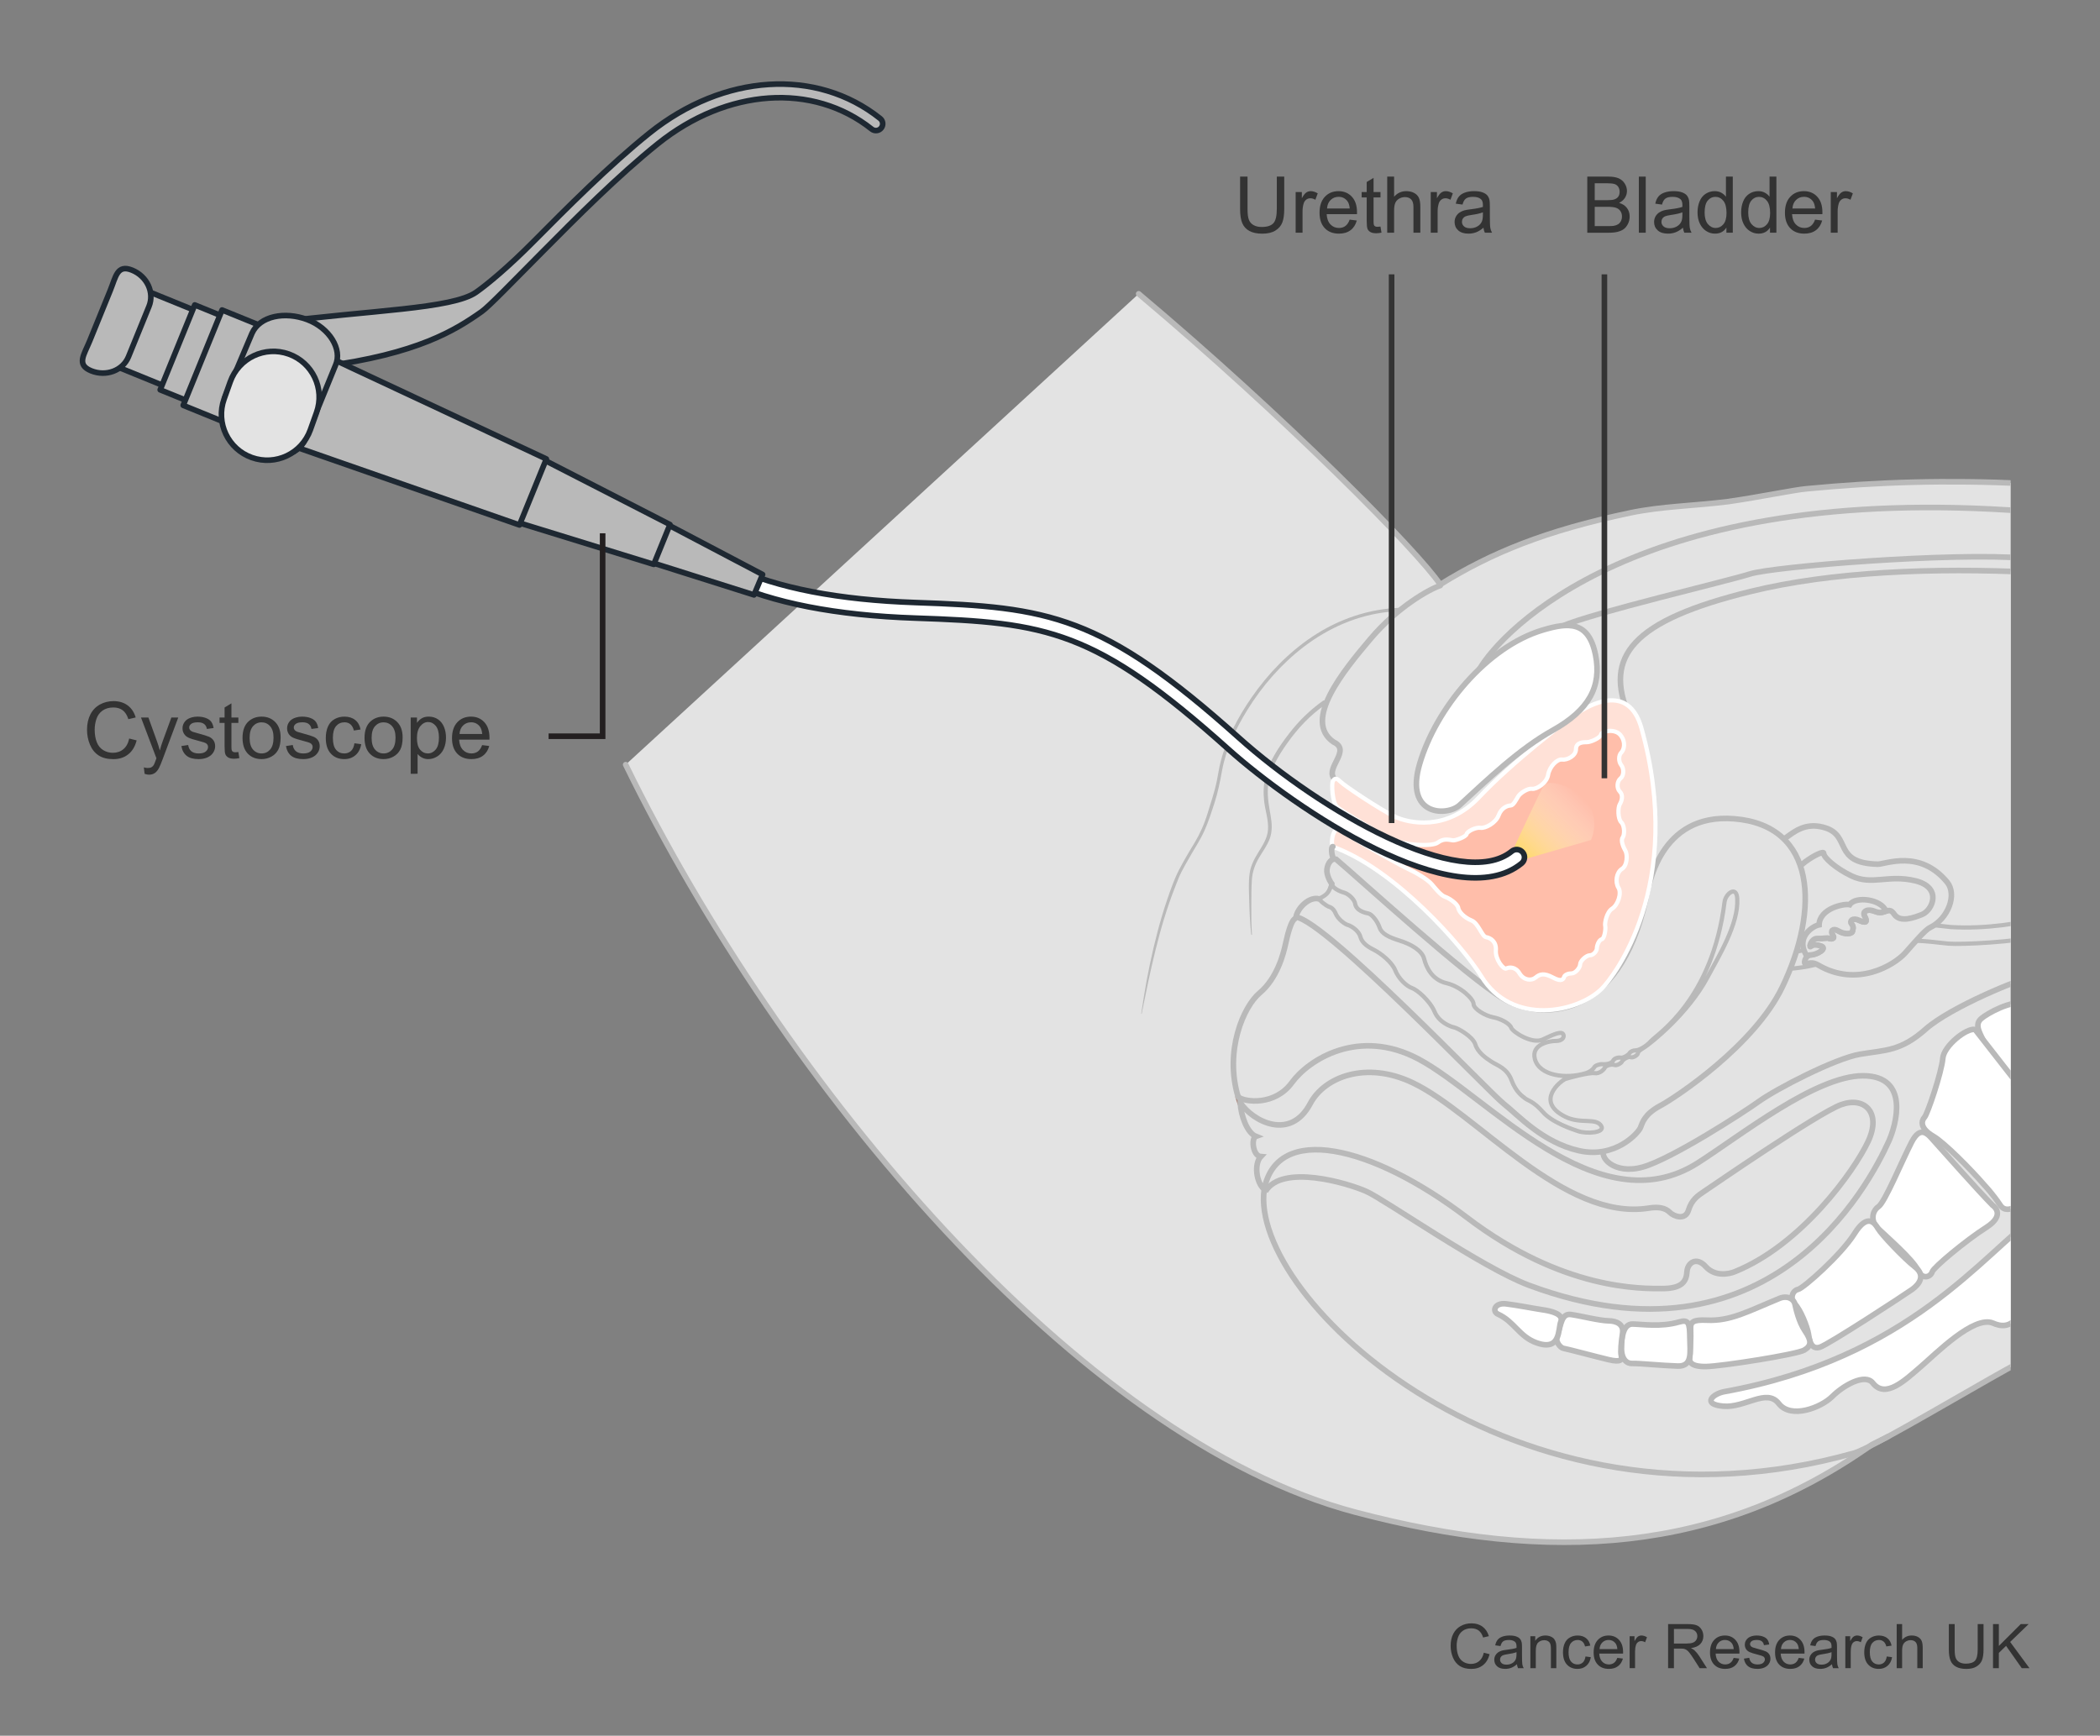
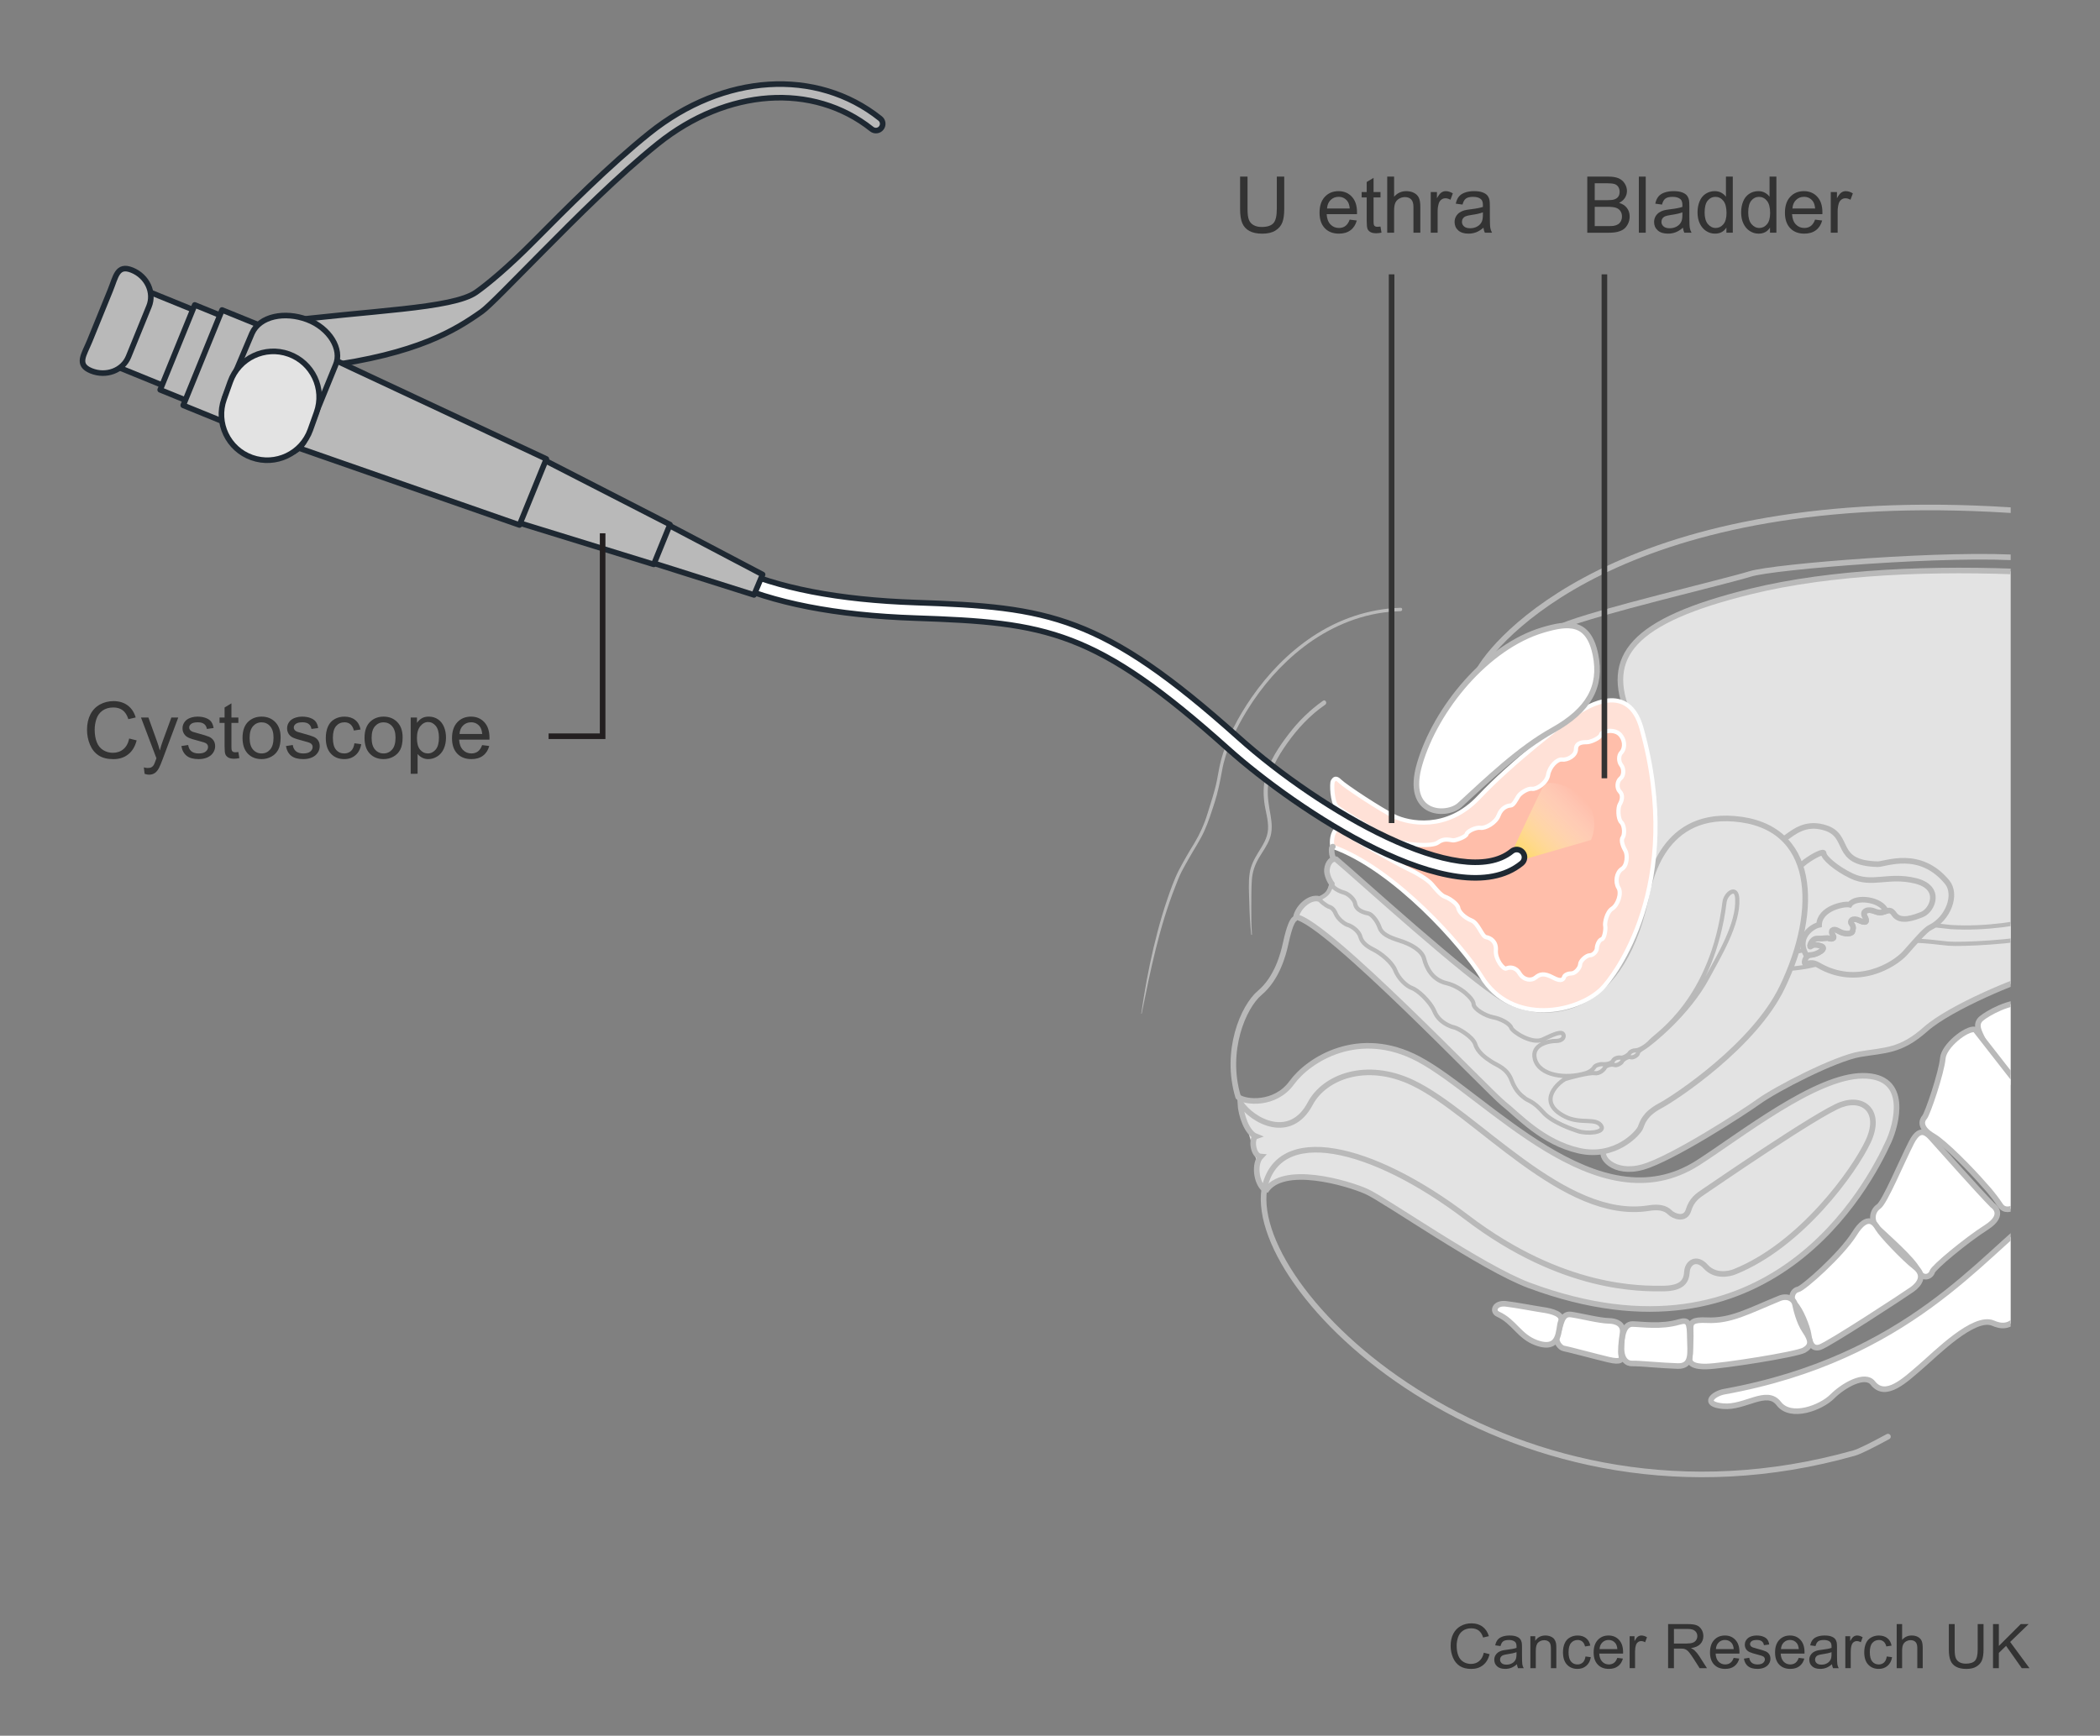
<svg xmlns="http://www.w3.org/2000/svg" xmlns:xlink="http://www.w3.org/1999/xlink" version="1.1" x="0px" y="0px" width="375px" height="310px" viewBox="0 0 375 310" enable-background="new 0 0 375 310" xml:space="preserve">
  <rect x="0" y="0" width="375" height="310" fill="#808080" stroke="none" />
  <g id="Layer_1">
    <g>
      <g>
        <defs>
          <rect id="SVGID_1_" x="-19.391" y="-264.502" width="378.443" height="548.697" />
        </defs>
        <clipPath id="SVGID_00000029036819082836631910000003847465203431817868_">
          <use xlink:href="#SVGID_1_" overflow="visible" />
        </clipPath>
-         <path clip-path="url(#SVGID_00000029036819082836631910000003847465203431817868_)" fill="#E3E3E3" stroke="#B9B9B9" stroke-linecap="round" stroke-linejoin="round" d="     M111.729,136.567c27.765,56.874,80.857,120.465,130.349,133.521c34.742,9.165,64.601,7.453,92.209-12.089l2.85-1.421     c8.522-4.627,22.628-13.07,24.681-13.817V86.364c-14.347-0.66-26.256-0.305-39.206,0.929c-2.476,0.236-8.086,1.438-14.03,2.296     c-6.244,0.777-11.847,0.832-17.49,2.015c-15.124,3.169-24.868,7.168-33.904,12.794c-3.947-5.922-27.722-29.935-53.851-51.923" />
        <g clip-path="url(#SVGID_00000029036819082836631910000003847465203431817868_)">
          <g>
            <path fill="#B9B9B9" d="M223.564,166.915c-0.111-1.66-0.13-3.323-0.115-4.986c0.014-1.581-0.012-3.177,0.097-4.756       c0.102-1.474,0.536-2.72,1.281-3.989c0.654-1.114,1.446-2.152,1.903-3.372c0.505-1.35,0.407-2.768,0.164-4.162       c-0.287-1.647-0.598-3.245-0.484-4.929c0.203-2.978,1.755-5.582,3.438-7.963c1.888-2.67,4.095-5.036,6.795-6.898       c0.424-0.293,0.035-1.004-0.385-0.707c-2.338,1.651-4.358,3.629-6.098,5.9c-1.783,2.327-3.543,4.903-4.218,7.798       c-0.327,1.402-0.361,2.86-0.197,4.287c0.194,1.68,0.8,3.332,0.683,5.04c-0.104,1.52-0.942,2.776-1.717,4.035       c-0.725,1.176-1.359,2.361-1.559,3.744c-0.245,1.687-0.113,3.45-0.07,5.148c0.049,1.939,0.138,3.878,0.349,5.806       C223.441,166.996,223.57,167.002,223.564,166.915L223.564,166.915z" />
          </g>
        </g>
        <path clip-path="url(#SVGID_00000029036819082836631910000003847465203431817868_)" fill="none" stroke="#B9B9B9" stroke-linecap="round" stroke-linejoin="round" d="     M225.76,212.409c-2.855,19.312,44.663,64.248,105.367,47.099c0.947-0.268,3.168-1.387,6.01-2.929" />
-         <path clip-path="url(#SVGID_00000029036819082836631910000003847465203431817868_)" fill="none" stroke="#B9B9B9" stroke-linecap="round" stroke-linejoin="round" d="     M257.186,104.584c-1.975,0.658-7.618,3.801-12.444,9.504c-4.823,5.703-12.186,14.642-6.588,18.448     c3.139,1.447-1.337,4.481-0.006,6.389" />
-         <path clip-path="url(#SVGID_00000029036819082836631910000003847465203431817868_)" fill="none" stroke="#AA857B" stroke-linecap="round" stroke-linejoin="round" d="     M221.097,195.911c0.143,0.481,0.31,0.965,0.496,1.446" />
        <path clip-path="url(#SVGID_00000029036819082836631910000003847465203431817868_)" fill="none" stroke="#B9B9B9" stroke-linecap="round" stroke-linejoin="round" d="     M231.17,164.144c-0.622,0.373-1.243,2.736-1.617,4.479c-0.373,1.741-1.492,6.095-4.604,8.708     c-2.936,2.468-6.318,10.374-3.852,18.581" />
        <g clip-path="url(#SVGID_00000029036819082836631910000003847465203431817868_)">
          <g>
            <path fill="#B9B9B9" d="M203.873,181.035c1.549-7.665,3.108-15.357,5.986-22.656c0.358-0.908,0.689-1.817,1.134-2.688       c0.401-0.785,0.848-1.544,1.276-2.313c0.918-1.654,1.99-3.211,2.776-4.94c0.745-1.638,1.286-3.373,1.842-5.081       c0.61-1.874,0.988-3.805,1.34-5.741c0.697-3.832,2.453-7.474,4.482-10.766c2.652-4.303,6.036-8.197,10.048-11.282       c4.399-3.383,9.627-5.707,15.174-6.277c0.719-0.074,1.441-0.117,2.164-0.137c0.386-0.011,0.398-0.612,0.01-0.601       c-5.627,0.159-11.038,2.012-15.713,5.122c-4.296,2.858-7.946,6.637-10.878,10.87c-2.394,3.456-4.454,7.321-5.518,11.409       c-0.303,1.163-0.469,2.354-0.71,3.531c-0.404,1.98-1.062,3.839-1.643,5.765c-0.558,1.849-1.343,3.626-2.333,5.285       c-0.494,0.827-1.008,1.623-1.473,2.467c-0.442,0.802-0.908,1.591-1.324,2.408c-0.842,1.654-1.465,3.452-2.068,5.204       c-0.654,1.904-1.225,3.836-1.738,5.783c-1.008,3.83-1.822,7.729-2.449,11.64c-0.159,0.992-0.312,1.985-0.463,2.978       C203.79,181.062,203.862,181.085,203.873,181.035L203.873,181.035z" />
          </g>
        </g>
        <path clip-path="url(#SVGID_00000029036819082836631910000003847465203431817868_)" fill="#E3E3E3" stroke="#B9B9B9" d="     M363.218,102.222c-18.072-0.868-36.207-0.116-50.576,3.407c-21.317,5.229-26.267,11.652-21.752,22.192     c0.925,2.159,2.777,17.889,2.469,22.517c-0.31,4.626,0.924,6.476,3.392,4.316c2.468-2.158,8.637-9.098,14.189-6.168     c5.597,2.954,7.864,6.323,8.02,11.411c0.24,7.88-0.392,11.984-4.627,20.049c-3.239,6.168-12.338,12.645-15.113,14.188     c-2.776,1.542-4.009,2.16-5.242,3.393c-1.235,1.234-1.235,1.851-2.161,3.085c-0.925,1.232-0.615,0.926-2.774,2.468l-2.469,2.158     c-1.242,1.244,1.573,4.685,6.799,3.191c5.225-1.492,18.088-9.817,20.654-11.674c3.122-2.259,13.679-7.731,18.156-8.479     c4.479-0.746,7.215-0.498,11.692-4.478c4.479-3.98,17.199-9.156,19.191-9.405" />
        <path clip-path="url(#SVGID_00000029036819082836631910000003847465203431817868_)" fill="#E3E3E3" stroke="#B9B9B9" stroke-width="0.75" d="     M296.102,167.997c3.984,4.065,22.931,7.538,31.524,3.021c8.594-4.518,17.426-2.71,20.291-2.486     c2.396,0.191,11.885-0.251,17.031-1.468l-0.13-3.261c-3.65,1.07-10.111,2.152-16.426,1.771c-0.24-0.015-0.655-0.067-1.092-0.119     c-3.976-0.465-13.289-1.553-22.457,3.267c-6.155,3.234-22.074,1.139-27.057-3.04" />
        <g clip-path="url(#SVGID_00000029036819082836631910000003847465203431817868_)">
          <path fill="#E3E3E3" stroke="#B9B9B9" d="M316.335,150.492c2.251,0.848,4.22-4.305,9.574-2.652      c4.722,1.458,1.318,6.305,9.383,6.504c1.354,0.033,7.557-2.734,12.422,3.223c1.778,2.177,0.236,6.495-3.085,8.112      c-0.946,0.461-2.883,2.82-4.415,4.518c-1.979,2.193-8.602,6.222-15.523,2.171c-0.781-0.458-1.375-0.462-2.089-0.23      c-0.714,0.232-0.273-1.568,0.748-1.586c1.021-0.016,3.12-1.173,1.77-1.602c-1.352-0.43-1.528-0.003-1.831,0.121      c-0.301,0.125,0.169-1.502,1.239-1.455c1.067,0.046,1.781-0.186,2.041-0.032c0.262,0.151,1.219,0.182,0.71-0.573      c-0.51-0.757,0.045-1.322,0.964-0.763c1.166,0.713,2.41,0.532,2.522,0.153c0.114-0.379,0.299-0.861-0.132-1.379      c-0.433-0.518,0.155-1.222,1.371-0.644c1.213,0.579,1.512,0.284,0.981-0.7c-0.531-0.986,0.572-1.419,1.779-0.923      c1.947,0.802,2.423-1.051,3.488,0.524c1.066,1.575,3.577,0.593,4.944,0.062c1.893-0.734,3.727-4.865-1.218-6.041      c-4.835-1.151-7.689,0.883-11.333-0.853c-2.759-1.314-5.024-3.302-4.994-4.061c0.029-0.759-5.627,2.442-5.308,4.274" />
          <path fill="#E3E3E3" stroke="#B9B9B9" d="M336.753,162.714c-0.52,0.156-0.929,0.478-1.988,0.041      c-1.207-0.496-2.31-0.063-1.779,0.923c0.53,0.984,0.231,1.279-0.981,0.7c-1.216-0.578-1.804,0.126-1.371,0.644      c0.431,0.518,0.246,1,0.132,1.379c-0.112,0.379-1.356,0.56-2.522-0.153c-0.919-0.56-1.474,0.006-0.964,0.763      c0.509,0.755-0.448,0.725-0.71,0.573c-0.26-0.153-0.974,0.078-2.041,0.032c-1.07-0.047-1.54,1.58-1.239,1.455      c0.303-0.124,0.479-0.551,1.831-0.121c1.351,0.429-0.749,1.586-1.77,1.602c-0.256,0.005-0.5,0.052-0.675,0.22      c-2.209-3.389,1.115-5.418,2.161-5.6c0.104-2.956,4.481-3.828,5.465-3.595C331.393,159.957,336.043,160.654,336.753,162.714      L336.753,162.714z" />
        </g>
        <path clip-path="url(#SVGID_00000029036819082836631910000003847465203431817868_)" fill="#E3E3E3" stroke="#B9B9B9" d="     M221.097,195.911c1.243,0.996,6.59,1.57,9.575-2.535c2.987-4.105,11.937-9.908,22.641-4.229     c12.19,6.469,31.947,30.003,49.884,18.535c7.589-4.852,21.024-15.549,29.481-15.549c8.46,0,5.891,8.851,4.604,11.692     c-3.609,7.962-21.345,41.658-64.19,25.749c-8.464-3.142-25.75-15.3-29.108-16.792c-3.359-1.494-15.032-4.965-18.018,0.011" />
        <path clip-path="url(#SVGID_00000029036819082836631910000003847465203431817868_)" fill="none" stroke="#B9B9B9" d="     M264.197,119.485c3.919-6.718,28.393-33.402,97.62-28.176" />
        <path clip-path="url(#SVGID_00000029036819082836631910000003847465203431817868_)" fill="none" stroke="#B9B9B9" d="     M278.939,111.834c5.597-2.426,29.482-8.022,33.586-9.329c4.106-1.308,36.044-3.918,49.292-2.8" />
        <path clip-path="url(#SVGID_00000029036819082836631910000003847465203431817868_)" fill="#E3E3E3" stroke="#B9B9B9" d="     M231.419,163.77c5.599,0.934,34.457,31.285,37.071,33.338c2.611,2.054,6.904,6.904,13.435,8.398     c6.531,1.492,10.635-3.173,11.009-4.105c0.373-0.933,0.745-2.427,3.545-3.919c2.799-1.493,16.78-10.781,21.77-21.146     c6.724-13.971,6.108-28.929-8.584-30.105c-13.397-1.072-15.299,12.191-15.797,14.43c-4.827,21.722-18.786,21.52-25.254,17.788     c-6.47-3.731-26.186-21.768-30.042-25.003c-0.747-0.186-1.469,0.617-1.616,1.804c-0.124,0.995,0.621,2.302,0.869,2.612     c-0.061,0.685-0.559,2.799-2.299,2.675C233.844,160.101,231.793,162.028,231.419,163.77z" />
        <path clip-path="url(#SVGID_00000029036819082836631910000003847465203431817868_)" fill="#FFE1D7" stroke="#FFFFFF" stroke-width="0.75" d="     M239.256,139.513c0.934,0.936,7.465,5.225,9.826,6.344c2.364,1.12,9.207,2.737,15.054-3.483     c5.847-6.219,15.426-13.559,17.415-14.928c1.99-1.367,9.243-5.732,11.569,2.612c7.837,28.114-5.028,44.486-7.091,46.525     c-4.32,4.273-16.047,6.718-21.522-2.239c-3.17-5.188-15.362-19.157-26.558-23.137c-0.25-0.684-0.064-2.737,0.808-3.111     c0.498-0.373,0.748-3.11,0-3.98c-0.871-0.746-0.994-4.23-0.745-4.603C238.261,139.14,238.511,138.767,239.256,139.513z" />
        <path clip-path="url(#SVGID_00000029036819082836631910000003847465203431817868_)" fill="#FFBEAA" stroke="#FFFFFF" stroke-width="0.75" d="     M238.758,144.115c0.748,0.746,8.336,5.226,10.077,5.972c1.74,0.746,6.841,1.243,7.962,0.372c1.119-0.87,2.238-0.372,2.735-0.372     c0.498,0,2.24-0.622,2.364-1.12c0.123-0.497,1.618-1.244,2.487-1.119c0.871,0.124,2.737-0.871,3.234-2.239     c0.498-1.369,1.617-1.741,2.114-1.741c0.498,0,0.995-0.995,1.369-1.618c0.373-0.622,1.742-1.492,2.487-1.368     c0.747,0.125,2.613-0.995,2.861-2.488c0.25-1.492,1.618-2.861,2.489-2.736c0.869,0.124,2.488-0.622,2.488-1.866     c0-1.244,1.366-1.244,1.989-1.244c0.622,0,2.364-0.747,2.488-1.368c0.124-0.621,2.487-1.12,3.482,0.125     c0.997,1.243,0.623,2.612,0.126,3.11c-0.498,0.496-0.498,1.616,0,2.238c0.497,0.623,0.497,1.866-0.126,2.364     c-0.621,0.497-0.745,1.741-0.124,2.363c0.621,0.623,0.374,1.617,0,2.239c-0.373,0.621-0.373,2.612,0.25,3.233     c0.621,0.623,0.621,2.239,0.248,2.737c-0.374,0.498,0.123,1.741,0.497,2.364c0.374,0.621,0.374,2.612-0.621,3.233     c-0.995,0.622-1.245,2.364-0.622,3.359c0.622,0.995-0.125,3.109-1.12,3.732c-0.995,0.621-1.367,2.612-1.245,3.108     c0.126,0.499-0.122,2.24-0.621,2.364c-0.498,0.125-0.871,1.12-0.871,1.617c0,0.498-0.622,1.244-1.243,1.244     c-0.623,0-1.742,0.996-1.742,1.617c0,0.621-0.871,1.617-1.493,1.617c-0.621,0-1.244,0.249-1.368,0.622     c-0.124,0.373-0.372,0.995-1.99,0.125c-1.616-0.872-2.363-0.623-3.109,0c-0.747,0.621-2.115,0.497-2.861-0.747     c-0.747-1.243-1.866-1.119-2.363-0.871c-0.497,0.249-1.992-1.617-1.866-3.233c0.124-1.617-0.995-2.239-1.742-2.364     c-0.745-0.125-1.369-2.487-2.611-2.985c-1.245-0.498-2.24-1.493-2.364-2.239c-0.124-0.746-1.618-1.742-2.363-1.99     c-0.747-0.249-1.617-1.37-2.364-2.24c-0.745-0.87-2.861-2.114-4.23-2.736c-1.367-0.621-11.069-5.971-12.44-7.339" />
        <path clip-path="url(#SVGID_00000029036819082836631910000003847465203431817868_)" fill="#E3E3E3" stroke="#B9B9B9" stroke-width="0.75" d="     M235.586,160.474c0,0.436,1.432,1.369,1.617,1.431c0.186,0.062,0.871,0.187,1.308,1.244c0.435,1.057,1.677,1.928,2.177,2.053     c0.497,0.124,1.927,0.933,2.237,2.114c0.312,1.183,1.493,1.866,2.49,2.363c0.995,0.498,3.108,2.054,3.73,3.607     c0.623,1.556,2.053,2.861,2.987,3.173c0.932,0.311,3.232,2.302,4.041,4.23c0.81,1.928,2.861,2.675,3.482,2.798     c0.623,0.125,3.358,1.618,3.795,3.05c0.434,1.429,1.866,2.425,2.923,3.108c1.058,0.684,2.737,1.119,3.545,3.296     c0.809,2.178,1.992,2.861,2.427,3.235c0.435,0.372,1.493,0.497,3.172,2.426c1.68,1.928,5.35,3.109,6.281,3.421     c1.607,0.535,4.789,0.28,4.169-0.872c-0.871-1.616-3.669-0.311-6.47-1.709c-5.486-2.743-0.776-6.406,0-6.718     c0.557-0.222,4.352-1.208,5.226-1.057c0.902,0.155,1.679-0.623,1.866-0.995c0.187-0.374,1.211-0.654,1.679-0.468     c0.466,0.188,1.306-0.373,1.398-0.652c0.095-0.28,1.121-0.934,1.492-0.747c0.374,0.186,1.214-0.279,1.308-0.652     c0.093-0.374,0.185-0.467,1.212-1.12c1.026-0.652,7.744-5.908,11.29-12.596c1.882-3.548,5.508-9.373,5.256-13.932     c-0.136-2.46-2.088-0.864-2.27,0.592c-2.185,17.43-11.944,23.557-13.063,24.77c-1.118,1.214-2.332,1.726-2.798,1.726     c-0.466,0-0.935,0.187-1.119,0.514c-0.186,0.327-1.073,0.84-1.447,0.793c-0.374-0.047-1.166-0.047-1.492,0.56     c-0.327,0.607-1.54,0.653-1.912,0.607c-0.373-0.047-1.26,0.187-1.447,0.559c-0.186,0.374-0.84,0.84-1.384,1.011     c-3.715,1.169-8.419,0.469-9.206-2.487c-0.713-2.691,2.708-3.248,3.732-3.235c1.135,0.018,1.56-0.643,1.369-1.118     c-0.31-0.778-1.866,0-3.732,0.871c-1.866,0.871-5.349-1.369-5.597-2.115c-0.25-0.746-1.866-1.617-3.235-1.866     c-1.368-0.249-3.482-1.492-3.482-2.364c0-0.871-2.239-3.109-4.852-3.731c-2.613-0.621-3.608-2.86-3.982-4.354     c-0.374-1.492-2.362-2.612-4.354-3.234c-1.989-0.622-3.232-1.243-3.606-2.363c-0.373-1.12-1.368-2.363-1.99-2.488     c-0.621-0.124-2.177-0.498-2.363-1.741c-0.112-0.738-1.121-1.742-1.99-1.99c-0.871-0.249-2.053-0.81-2.179-1.556     c0,0-0.342,1.191-0.902,1.751C236.363,160.173,235.586,160.474,235.586,160.474z" />
        <path clip-path="url(#SVGID_00000029036819082836631910000003847465203431817868_)" fill="none" d="M274.32,187.218     c-2.518,0.888-3.919,9.704,5.178,12.13" />
        <path clip-path="url(#SVGID_00000029036819082836631910000003847465203431817868_)" fill="#E3E3E3" stroke="#B9B9B9" d="     M221.467,196.922c2.24,3.358,8.957,6.904,12.501,0.186c2.51-4.751,9.964-7.688,18.288-3.732     c11.381,5.412,27.056,24.818,42.17,22.392c1.815-0.291,2.985,0,3.732,0.746c0.745,0.747,2.799,1.493,3.358-0.372     c0.56-1.866,1.68-2.612,2.799-3.358c1.121-0.747,20.34-13.995,24.445-15.487c4.105-1.494,7.276,1.306,4.852,6.53     c-2.427,5.225-11.939,18.546-23.885,23.324c-0.934,0.373-3.453,0.933-5.131-0.934c-1.682-1.865-3.267-0.652-3.358,0.934     c-0.095,1.586-0.748,2.985-4.386,2.985c-3.64,0-17.727,0.374-34.893-12.688c-17.168-13.062-33.961-16.793-36.199-5.038     c-1.492-1.243-1.806-4.602-0.623-5.847c-1.43-0.125-1.741-3.296-0.869-3.606C222.712,202.333,221.593,199.285,221.467,196.922z" />
        <path clip-path="url(#SVGID_00000029036819082836631910000003847465203431817868_)" fill="none" stroke="#B9B9B9" stroke-linecap="round" stroke-linejoin="round" d="     M238.013,151.207c-0.373-0.063-0.249,1.803,0.186,2.176" />
        <g clip-path="url(#SVGID_00000029036819082836631910000003847465203431817868_)">
          <path fill="#FFFFFF" stroke="#B9B9B9" d="M361.817,179.186c-2.743-0.625-6.975,1.851-7.991,2.704      c-1.286,1.083-0.329,2.468,0.33,3.949c0.657,1.48,7.003,9.67,7.661,11.48" />
          <path fill="#FFFFFF" stroke="#B9B9B9" d="M363.912,216.88c-9.83,7.071-22.902,25.678-56.014,31.674      c-1.963,0.355-4.093,2.232-0.2,2.59c3.894,0.36,7.785-3.27,9.942-0.464c2.157,2.807,7.549,0.732,9.543-1.26      c1.994-1.994,5.862-4.192,7.247-2.416c2.283,2.916,5.832-0.576,8.625-2.97c2.625-2.247,9.457-9.185,12.856-7.718      c1.061,0.458,3.605,1.383,5.224-2.781c1.618-4.163,3.469-3.932,4.627-4.626" />
          <path fill="#FFFFFF" stroke="#B9B9B9" d="M354.398,211.71c-2.512-2.916-7.207-7.634-9.119-8.753      c-2.551-1.492-2.159-2.805-1.608-3.424c0.551-0.618,3.05-8.037,3.257-10.512c0.187-2.233,4.231-5.456,5.762-5.16l13.303,17.058      c0,0,4.396,3.933,2.545,6.015c-1.851,2.081-4.625,5.551-5.783,6.477c-1.156,0.925-4.163,3.933-5.552,1.852      C355.814,213.179,354.398,211.71,354.398,211.71z" />
          <path fill="#FFFFFF" stroke="#B9B9B9" d="M355.814,215.262c-2.661-2.693-9.143-10.021-10.364-11.377      c-1.052-1.166-2.412-3.142-4.1,0.122c-1.686,3.267-4.769,10.717-5.894,11.487c-1.131,0.771-1.495,2.549-0.128,3.878      c1.368,1.328,6.31,5.611,7.121,7.442c0.81,1.829,2.303,1.272,2.598,0.316c0.241-0.779,5.962-5.564,9.638-7.908      C358.358,216.88,355.814,215.262,355.814,215.262z" />
          <path fill="#FFFFFF" stroke="#B9B9B9" d="M335.329,219.372c-0.495-0.862-1.806-2.827-4.167,0.947      c-2.357,3.772-9.16,9.801-10.088,9.971c-0.929,0.174-1.55,1.616-0.553,2.613c0.997,0.999,2.233,4.091,2.425,5.371      c0.19,1.279,0.515,2.784,2.014,2.345c1.498-0.438,15.281-9.453,16.521-10.348c1.236-0.892,2.435-2.487,0.468-4.016      C339.983,224.731,335.982,220.507,335.329,219.372z" />
          <path fill="#FFFFFF" stroke="#B9B9B9" d="M320.521,232.903c-0.209-0.922-1.348-1.589-2.757-1.012      c-5.67,2.326-8.733,4.087-12.968,3.895c-2.485-0.114-2.971,0.319-2.897,1.605c0.077,1.286-0.082,4.58-0.167,5.17      c-0.081,0.592,0.122,1.548,2.932,1.501c2.812-0.047,16.147-2.146,17.51-2.93c1.363-0.784,1.308-1.719,0.153-3.409      C321.174,236.03,320.679,233.599,320.521,232.903z" />
          <path fill="#FFFFFF" stroke="#B9B9B9" d="M299.834,236.107c1.742-0.516,1.89,0.24,1.923,2.82      c0.033,2.576,0.533,5.128-2.169,5.05c-2.702-0.075-7.184-0.517-8.119-0.462c-0.935,0.054-1.918-0.71-1.918-2.702      c0-1.996,0.332-4.361,1.977-4.34C293.169,236.497,296.602,237.057,299.834,236.107z" />
          <path fill="#FFFFFF" stroke="#B9B9B9" d="M287.27,235.902c1.294,0.017,2.729,0.542,2.477,2.199      c-0.256,1.658-0.394,3.308-0.236,4.002c0.159,0.695,0.074,1.288-2.303,0.723c-2.38-0.566-7.385-1.916-7.975-1.998      c-0.592-0.083-1.719-1.307-1.093-2.634c0.627-1.325,0.605-3.67,2.381-3.424C282.295,235.02,285.628,235.88,287.27,235.902z" />
          <path fill="#FFFFFF" stroke="#B9B9B9" d="M275.31,233.903c1.911,0.266,3.919,0.826,3.41,2.147      c-0.512,1.32,0.047,5.356-4.354,3.771c-3.087-1.108-3.946-3.785-6.868-5.11c-1.098-0.498-0.591-2.076,1.417-1.845      C270.922,233.104,274.126,233.736,275.31,233.903z" />
        </g>
        <g clip-path="url(#SVGID_00000029036819082836631910000003847465203431817868_)">
          <path fill="none" d="M328.365,153.112c-0.309-0.153-0.309-0.616-0.462-0.771c-0.155-0.154-0.464-0.154-0.617-0.31      c-0.771-0.309-1.542,0-2.159,0.31" />
        </g>
        <g clip-path="url(#SVGID_00000029036819082836631910000003847465203431817868_)">
          <path fill="none" d="M343.016,156.506c0.616,0.462,1.387,0.462,1.851,1.232c0.772,0.926,0.31,2.314,0.31,3.394" />
        </g>
        <g clip-path="url(#SVGID_00000029036819082836631910000003847465203431817868_)">
          <path fill="none" d="M300.298,220.042c-0.153-0.463-0.309-0.925-0.462-1.389c0-0.154-0.155-0.309-0.309-0.462      c-0.153-0.309-0.309-0.463-0.463-0.617c-0.309-0.308-0.464-0.771-0.771-1.08" />
        </g>
        <g clip-path="url(#SVGID_00000029036819082836631910000003847465203431817868_)">
-           <path fill="none" d="M301.995,219.27c-0.155-0.463-0.155-0.771-0.155-1.079c-0.153-0.309-0.153-0.463-0.309-0.771      c-0.154-0.617,0-1.389,0.464-2.004" />
-         </g>
+           </g>
        <g clip-path="url(#SVGID_00000029036819082836631910000003847465203431817868_)">
          <path fill="none" d="M300.298,223.435c0.153,0.462,0.309,0.617,0.464,1.079c0.153,0.308,0.153,0.617,0.307,1.08      c0,0.463,0.155,0.771,0.155,1.233c-0.155,0.617-0.309,1.08-0.309,1.696" />
        </g>
        <g clip-path="url(#SVGID_00000029036819082836631910000003847465203431817868_)">
          <path fill="none" d="M302.612,222.509c0.153,0.309,0.153,0.772,0.307,0.926c0,0.462,0.155,0.617,0.309,0.925      c0.463,0.771,0.772,1.234,1.389,1.851" />
        </g>
        <g clip-path="url(#SVGID_00000029036819082836631910000003847465203431817868_)">
          <path fill="none" d="M265.137,159.743c0.772,1.08,1.08,3.085,2.621,3.393c0.927,0.154,0.773-0.926,0.618-1.542      c-0.309-0.925-0.925-1.542-1.542-2.159" />
        </g>
        <g clip-path="url(#SVGID_00000029036819082836631910000003847465203431817868_)">
          <path fill="none" d="M267.296,162.982c-0.462-0.464-1.079-1.234-0.615-1.851c0.615-0.772,1.695,0.77,1.695,1.387" />
        </g>
        <linearGradient id="SVGID_00000037652069969146453110000017283517994964803742_" gradientUnits="userSpaceOnUse" x1="335.908" y1="126.795" x2="339.097" y2="110.115" gradientTransform="matrix(0.827 0.562 -0.562 0.827 63.999 -139.215)">
          <stop offset="0" style="stop-color:#FFD84D" />
          <stop offset="1" style="stop-color:#FFFFFF;stop-opacity:0" />
        </linearGradient>
        <path clip-path="url(#SVGID_00000029036819082836631910000003847465203431817868_)" fill="url(#SVGID_00000037652069969146453110000017283517994964803742_)" d="     M269.519,153.252c0,0,5.317-11.673,6.185-12.949c0.865-1.276,5.146,0.229,7.081,2.197c3.308,3.365,1.321,7.527,1.321,7.527     l-13.566,3.918" />
        <path clip-path="url(#SVGID_00000029036819082836631910000003847465203431817868_)" fill="#FFFFFF" stroke="#B9B9B9" d="     M275.527,112.514c-9.985,2.96-19.11,14.008-22.017,23.922c-2.741,9.35,4.912,9.404,7.146,7.353     c4.908-4.507,10.648-10.028,16.617-13.355c6.434-3.586,8.784-7.804,7.64-13.478C283.671,110.783,279.97,111.198,275.527,112.514z     " />
      </g>
    </g>
  </g>
  <g id="Cystoscope">
    <g>
      <path fill="#FFFFFF" stroke="#1E2832" d="M128.942,101.939c-0.326,0.693-0.029,1.52,0.665,1.846    c8.296,3.905,19.687,6.128,33.854,6.608c23.501,0.798,32.069,2.067,55.872,23.396c12.041,10.79,40.687,29.971,52.39,20.396    c0.592-0.484,0.681-1.359,0.194-1.953c-0.485-0.592-1.36-0.681-1.954-0.195c-8.902,7.286-34.048-7.116-48.777-20.315    c-24.443-21.905-33.896-23.298-57.63-24.103c-13.789-0.468-24.813-2.603-32.767-6.346    C130.095,100.948,129.269,101.245,128.942,101.939z" />
    </g>
    <g>
      <path fill="#B9B9B9" stroke="#1E2832" d="M115.965,23.778c-7.257,5.819-14.793,13.417-20.849,19.519    c-4.39,4.423-8.069,7.469-10.089,8.895c-4.25,3.001-19.18,3.218-35.576,5.375c-0.665,0.086,2.775,3.983,2.861,4.646    c0.088,0.663,4.608,3.333,5.273,3.248c17.024-2.241,23.801-6.537,28.436-9.811c1.282-0.904,5.381-5.169,10.819-10.646    c6.008-6.059,13.49-13.601,20.646-19.337c12.353-9.906,27.693-10.954,38.175-2.609c0.521,0.419,1.286,0.333,1.702-0.191    c0.418-0.523,0.334-1.287-0.193-1.705C145.784,12.091,129.225,13.144,115.965,23.778z" />
      <rect x="20.682" y="55.858" transform="matrix(0.377 -0.926 0.926 0.377 -38.624 63.592)" fill="#B9B9B9" stroke="#1E2832" width="14.554" height="9.299" />
      <rect x="26.231" y="60.205" transform="matrix(0.377 -0.926 0.926 0.377 -37.035 71.214)" fill="#B9B9B9" stroke="#1E2832" stroke-linecap="round" stroke-linejoin="round" width="16.373" height="5.862" />
      <path fill="#B9B9B9" stroke="#1E2832" d="M22.949,63.706c-1.01,2.481-4.002,3.606-6.679,2.517l0,0    c-2.677-1.088-1.258-2.858-0.248-5.337l3.657-8.988c1.011-2.479,1.229-4.734,3.909-3.646l0,0c2.676,1.09,4.028,3.986,3.019,6.466    L22.949,63.706z" />
      <rect x="31.4" y="60.901" transform="matrix(0.377 -0.926 0.926 0.377 -35.513 78.511)" fill="#B9B9B9" stroke="#1E2832" stroke-linecap="round" stroke-linejoin="round" width="18.391" height="9.498" />
      <polygon fill="#B9B9B9" stroke="#1E2832" stroke-linecap="round" stroke-linejoin="round" points="134.645,106.251     115.656,100.246 118.662,93.395 136.177,102.607   " />
      <polygon fill="#B9B9B9" stroke="#1E2832" stroke-linecap="round" stroke-linejoin="round" points="116.743,100.797 90.181,92.602     94.905,80.998 119.638,93.683   " />
      <polygon fill="#B9B9B9" stroke="#1E2832" stroke-linecap="round" stroke-linejoin="round" points="92.763,93.762 47.856,78.1     54.486,61.815 97.564,81.971   " />
      <path fill="#B9B9B9" stroke="#1E2832" stroke-linecap="round" stroke-linejoin="round" d="M54.492,78.517    c-1.256,2.819-5.502,3.898-9.488,2.412l0,0c-3.983-1.482-5.337-6.676-4.829-10.012l4.823-11.386    c1.388-3.114,5.861-3.945,9.845-2.461l0,0c3.986,1.486,6.331,5.329,5.075,8.145L54.492,78.517z" />
      <path fill="#E3E3E3" stroke="#1E2832" stroke-linecap="round" stroke-linejoin="round" d="M55.421,76.765    c-1.518,4.253-6.196,6.472-10.451,4.955l0,0c-4.254-1.52-6.472-6.2-4.953-10.453l1.099-3.081    c1.517-4.254,6.197-6.472,10.451-4.954l0,0c4.253,1.52,6.472,6.198,4.954,10.451L55.421,76.765z" />
    </g>
  </g>
  <g id="Labels">
    <g>
      <path fill="#333333" d="M283.444,41.564V31.543h3.76c0.766,0,1.38,0.102,1.842,0.305c0.463,0.202,0.825,0.515,1.088,0.936    c0.262,0.422,0.393,0.863,0.393,1.323c0,0.429-0.116,0.832-0.349,1.21s-0.583,0.684-1.053,0.916    c0.606,0.178,1.072,0.48,1.397,0.909c0.326,0.429,0.489,0.935,0.489,1.518c0,0.47-0.099,0.905-0.298,1.31    c-0.197,0.402-0.442,0.714-0.734,0.933s-0.657,0.384-1.098,0.495c-0.439,0.112-0.979,0.168-1.616,0.168H283.444z M284.771,35.754    h2.167c0.588,0,1.01-0.039,1.265-0.116c0.337-0.101,0.592-0.267,0.762-0.499c0.172-0.232,0.257-0.524,0.257-0.875    c0-0.333-0.08-0.625-0.239-0.879c-0.159-0.252-0.388-0.426-0.684-0.52c-0.296-0.093-0.805-0.14-1.524-0.14h-2.003V35.754z     M284.771,40.382h2.495c0.429,0,0.729-0.016,0.902-0.048c0.306-0.055,0.561-0.146,0.766-0.273s0.374-0.313,0.506-0.557    c0.132-0.244,0.198-0.525,0.198-0.845c0-0.374-0.096-0.698-0.287-0.974c-0.191-0.276-0.457-0.47-0.797-0.582    c-0.339-0.111-0.828-0.167-1.466-0.167h-2.317V40.382z" />
      <path fill="#333333" d="M292.652,41.564V31.543h1.23v10.021H292.652z" />
      <path fill="#333333" d="M300.527,40.669c-0.456,0.388-0.895,0.661-1.316,0.82c-0.421,0.159-0.873,0.239-1.356,0.239    c-0.798,0-1.41-0.195-1.839-0.584c-0.429-0.391-0.643-0.888-0.643-1.494c0-0.355,0.081-0.68,0.242-0.975    c0.162-0.293,0.374-0.529,0.637-0.707c0.262-0.178,0.557-0.312,0.885-0.403c0.241-0.063,0.606-0.125,1.094-0.185    c0.993-0.118,1.725-0.26,2.194-0.424c0.005-0.169,0.007-0.275,0.007-0.321c0-0.501-0.116-0.854-0.349-1.06    c-0.314-0.278-0.781-0.417-1.401-0.417c-0.579,0-1.006,0.102-1.281,0.304c-0.276,0.203-0.48,0.562-0.612,1.077l-1.203-0.164    c0.109-0.515,0.289-0.931,0.54-1.247c0.251-0.317,0.613-0.561,1.087-0.732c0.474-0.17,1.023-0.256,1.647-0.256    c0.62,0,1.123,0.073,1.511,0.219s0.672,0.329,0.854,0.551c0.183,0.221,0.31,0.5,0.383,0.837c0.041,0.21,0.062,0.588,0.062,1.135    v1.641c0,1.144,0.026,1.867,0.079,2.171c0.052,0.303,0.155,0.593,0.311,0.871h-1.285C300.646,41.31,300.563,41.011,300.527,40.669    z M300.425,37.921c-0.446,0.183-1.116,0.337-2.01,0.465c-0.506,0.073-0.863,0.155-1.073,0.246s-0.371,0.225-0.485,0.399    c-0.114,0.176-0.171,0.371-0.171,0.585c0,0.328,0.124,0.602,0.373,0.82c0.248,0.219,0.611,0.328,1.09,0.328    c0.474,0,0.896-0.104,1.265-0.312c0.369-0.207,0.641-0.49,0.813-0.851c0.132-0.278,0.198-0.688,0.198-1.23V37.921z" />
      <path fill="#333333" d="M308.286,41.564v-0.916c-0.46,0.72-1.137,1.08-2.03,1.08c-0.579,0-1.11-0.159-1.597-0.479    c-0.484-0.319-0.861-0.765-1.127-1.336c-0.268-0.572-0.4-1.229-0.4-1.973c0-0.725,0.121-1.382,0.362-1.973    c0.241-0.59,0.604-1.042,1.087-1.356s1.023-0.472,1.62-0.472c0.438,0,0.827,0.092,1.169,0.277c0.342,0.184,0.62,0.425,0.834,0.721    v-3.596h1.224v10.021H308.286z M304.396,37.941c0,0.93,0.196,1.625,0.588,2.085s0.854,0.69,1.388,0.69    c0.538,0,0.994-0.22,1.371-0.66c0.375-0.439,0.563-1.11,0.563-2.013c0-0.993-0.191-1.723-0.574-2.188s-0.854-0.697-1.415-0.697    c-0.547,0-1.004,0.224-1.371,0.67C304.58,36.275,304.396,36.979,304.396,37.941z" />
      <path fill="#333333" d="M316.072,41.564v-0.916c-0.46,0.72-1.137,1.08-2.03,1.08c-0.579,0-1.11-0.159-1.597-0.479    c-0.484-0.319-0.861-0.765-1.127-1.336c-0.268-0.572-0.4-1.229-0.4-1.973c0-0.725,0.121-1.382,0.362-1.973    c0.241-0.59,0.604-1.042,1.087-1.356s1.023-0.472,1.62-0.472c0.438,0,0.827,0.092,1.169,0.277c0.342,0.184,0.62,0.425,0.834,0.721    v-3.596h1.224v10.021H316.072z M312.183,37.941c0,0.93,0.196,1.625,0.588,2.085s0.854,0.69,1.388,0.69    c0.538,0,0.994-0.22,1.371-0.66c0.375-0.439,0.563-1.11,0.563-2.013c0-0.993-0.191-1.723-0.574-2.188s-0.854-0.697-1.415-0.697    c-0.547,0-1.004,0.224-1.371,0.67C312.366,36.275,312.183,36.979,312.183,37.941z" />
      <path fill="#333333" d="M324.118,39.227l1.271,0.157c-0.2,0.743-0.572,1.319-1.114,1.729s-1.235,0.615-2.078,0.615    c-1.062,0-1.903-0.327-2.526-0.98c-0.621-0.654-0.933-1.571-0.933-2.752c0-1.222,0.314-2.169,0.943-2.844s1.444-1.012,2.447-1.012    c0.971,0,1.764,0.33,2.379,0.991s0.923,1.591,0.923,2.789c0,0.073-0.002,0.183-0.007,0.328h-5.414    c0.046,0.798,0.271,1.408,0.677,1.832s0.911,0.636,1.518,0.636c0.451,0,0.836-0.118,1.155-0.355S323.932,39.746,324.118,39.227z     M320.078,37.237h4.054c-0.055-0.61-0.21-1.068-0.465-1.374c-0.392-0.474-0.9-0.711-1.524-0.711c-0.565,0-1.04,0.189-1.425,0.567    C320.332,36.098,320.119,36.604,320.078,37.237z" />
      <path fill="#333333" d="M326.921,41.564v-7.26h1.107v1.101c0.282-0.515,0.544-0.854,0.782-1.019    c0.24-0.164,0.503-0.246,0.79-0.246c0.415,0,0.836,0.132,1.265,0.396l-0.424,1.142c-0.301-0.178-0.602-0.267-0.902-0.267    c-0.269,0-0.511,0.081-0.725,0.242c-0.214,0.162-0.367,0.387-0.458,0.674c-0.137,0.438-0.205,0.916-0.205,1.436v3.801H326.921z" />
    </g>
    <g>
      <path fill="#333333" d="M228.003,31.543h1.326v5.79c0,1.007-0.114,1.807-0.342,2.399s-0.639,1.074-1.234,1.445    c-0.594,0.372-1.375,0.558-2.341,0.558c-0.938,0-1.707-0.162-2.304-0.485s-1.023-0.792-1.278-1.404    c-0.255-0.613-0.383-1.451-0.383-2.513v-5.79h1.326v5.783c0,0.87,0.081,1.512,0.243,1.924c0.161,0.413,0.439,0.73,0.834,0.954    c0.394,0.224,0.876,0.335,1.445,0.335c0.976,0,1.67-0.221,2.085-0.663s0.622-1.292,0.622-2.55V31.543z" />
-       <path fill="#333333" d="M231.366,41.564v-7.26h1.107v1.101c0.282-0.515,0.544-0.854,0.782-1.019    c0.24-0.164,0.503-0.246,0.79-0.246c0.415,0,0.836,0.132,1.265,0.396l-0.424,1.142c-0.301-0.178-0.602-0.267-0.902-0.267    c-0.269,0-0.511,0.081-0.725,0.242c-0.214,0.162-0.367,0.387-0.458,0.674c-0.137,0.438-0.205,0.916-0.205,1.436v3.801H231.366z" />
      <path fill="#333333" d="M241.012,39.227l1.271,0.157c-0.2,0.743-0.572,1.319-1.114,1.729s-1.235,0.615-2.078,0.615    c-1.062,0-1.903-0.327-2.526-0.98c-0.621-0.654-0.933-1.571-0.933-2.752c0-1.222,0.314-2.169,0.943-2.844s1.444-1.012,2.447-1.012    c0.971,0,1.764,0.33,2.379,0.991s0.923,1.591,0.923,2.789c0,0.073-0.002,0.183-0.007,0.328h-5.414    c0.046,0.798,0.271,1.408,0.677,1.832s0.911,0.636,1.518,0.636c0.451,0,0.836-0.118,1.155-0.355S240.825,39.746,241.012,39.227z     M236.972,37.237h4.054c-0.055-0.61-0.21-1.068-0.465-1.374c-0.392-0.474-0.9-0.711-1.524-0.711c-0.565,0-1.04,0.189-1.425,0.567    C237.226,36.098,237.013,36.604,236.972,37.237z" />
      <path fill="#333333" d="M246.515,40.464l0.178,1.087c-0.347,0.073-0.656,0.109-0.93,0.109c-0.446,0-0.793-0.07-1.039-0.212    s-0.419-0.327-0.52-0.558c-0.101-0.229-0.15-0.714-0.15-1.452v-4.177h-0.902v-0.957h0.902v-1.798l1.224-0.738v2.536h1.237v0.957    h-1.237v4.245c0,0.351,0.021,0.576,0.065,0.677c0.043,0.101,0.113,0.18,0.211,0.239c0.099,0.06,0.238,0.089,0.421,0.089    C246.111,40.512,246.291,40.496,246.515,40.464z" />
      <path fill="#333333" d="M247.718,41.564V31.543h1.23v3.596c0.574-0.665,1.299-0.998,2.174-0.998c0.538,0,1.005,0.105,1.401,0.318    c0.396,0.211,0.68,0.504,0.852,0.878c0.17,0.374,0.256,0.916,0.256,1.627v4.601h-1.23v-4.601c0-0.615-0.133-1.063-0.4-1.343    c-0.266-0.281-0.644-0.421-1.131-0.421c-0.364,0-0.707,0.095-1.029,0.284c-0.32,0.188-0.55,0.445-0.687,0.769    s-0.205,0.771-0.205,1.34v3.972H247.718z" />
      <path fill="#333333" d="M255.49,41.564v-7.26h1.107v1.101c0.282-0.515,0.544-0.854,0.782-1.019c0.24-0.164,0.503-0.246,0.79-0.246    c0.415,0,0.836,0.132,1.265,0.396l-0.424,1.142c-0.301-0.178-0.602-0.267-0.902-0.267c-0.269,0-0.511,0.081-0.725,0.242    c-0.214,0.162-0.367,0.387-0.458,0.674c-0.137,0.438-0.205,0.916-0.205,1.436v3.801H255.49z" />
      <path fill="#333333" d="M264.903,40.669c-0.456,0.388-0.895,0.661-1.316,0.82c-0.421,0.159-0.873,0.239-1.356,0.239    c-0.798,0-1.41-0.195-1.839-0.584c-0.429-0.391-0.643-0.888-0.643-1.494c0-0.355,0.081-0.68,0.242-0.975    c0.162-0.293,0.374-0.529,0.637-0.707c0.262-0.178,0.557-0.312,0.885-0.403c0.241-0.063,0.606-0.125,1.094-0.185    c0.993-0.118,1.725-0.26,2.194-0.424c0.005-0.169,0.007-0.275,0.007-0.321c0-0.501-0.116-0.854-0.349-1.06    c-0.314-0.278-0.781-0.417-1.401-0.417c-0.579,0-1.006,0.102-1.281,0.304c-0.276,0.203-0.48,0.562-0.612,1.077l-1.203-0.164    c0.109-0.515,0.289-0.931,0.54-1.247c0.251-0.317,0.613-0.561,1.087-0.732c0.474-0.17,1.023-0.256,1.647-0.256    c0.62,0,1.123,0.073,1.511,0.219s0.672,0.329,0.854,0.551c0.183,0.221,0.31,0.5,0.383,0.837c0.041,0.21,0.062,0.588,0.062,1.135    v1.641c0,1.144,0.026,1.867,0.079,2.171c0.052,0.303,0.155,0.593,0.311,0.871h-1.285C265.021,41.31,264.939,41.011,264.903,40.669    z M264.801,37.921c-0.446,0.183-1.116,0.337-2.01,0.465c-0.506,0.073-0.863,0.155-1.073,0.246s-0.371,0.225-0.485,0.399    c-0.114,0.176-0.171,0.371-0.171,0.585c0,0.328,0.124,0.602,0.373,0.82c0.248,0.219,0.611,0.328,1.09,0.328    c0.474,0,0.896-0.104,1.265-0.312c0.369-0.207,0.641-0.49,0.813-0.851c0.132-0.278,0.198-0.688,0.198-1.23V37.921z" />
    </g>
    <g>
      <path fill="#333333" d="M23.075,131.899l1.326,0.335c-0.278,1.089-0.778,1.92-1.5,2.491c-0.722,0.572-1.605,0.858-2.649,0.858    c-1.08,0-1.958-0.22-2.635-0.659c-0.677-0.44-1.192-1.077-1.545-1.911s-0.53-1.729-0.53-2.687c0-1.044,0.199-1.954,0.598-2.73    c0.399-0.777,0.966-1.367,1.702-1.771c0.736-0.402,1.546-0.604,2.43-0.604c1.002,0,1.846,0.255,2.529,0.766    s1.16,1.229,1.429,2.153l-1.306,0.308c-0.232-0.729-0.57-1.26-1.012-1.593s-0.998-0.499-1.668-0.499    c-0.77,0-1.414,0.185-1.931,0.554s-0.881,0.865-1.09,1.486c-0.209,0.623-0.314,1.264-0.314,1.925c0,0.853,0.124,1.597,0.373,2.231    c0.249,0.637,0.635,1.111,1.159,1.426s1.091,0.472,1.702,0.472c0.743,0,1.372-0.214,1.887-0.643S22.893,132.742,23.075,131.899z" />
      <path fill="#333333" d="M25.823,138.209l-0.137-1.155c0.269,0.073,0.503,0.109,0.704,0.109c0.273,0,0.492-0.046,0.656-0.137    s0.298-0.219,0.403-0.383c0.078-0.123,0.203-0.429,0.376-0.916c0.023-0.068,0.059-0.169,0.109-0.301l-2.755-7.273h1.326    l1.511,4.204c0.196,0.533,0.372,1.094,0.526,1.682c0.141-0.565,0.31-1.116,0.506-1.654l1.552-4.231h1.23l-2.762,7.383    c-0.296,0.798-0.526,1.347-0.69,1.647c-0.219,0.405-0.469,0.703-0.752,0.892c-0.283,0.189-0.62,0.284-1.012,0.284    C26.379,138.359,26.115,138.31,25.823,138.209z" />
      <path fill="#333333" d="M32.386,133.246l1.217-0.191c0.068,0.487,0.259,0.861,0.571,1.121s0.749,0.39,1.309,0.39    c0.565,0,0.984-0.115,1.258-0.346c0.273-0.229,0.41-0.5,0.41-0.81c0-0.278-0.121-0.497-0.362-0.656    c-0.168-0.109-0.588-0.248-1.258-0.417c-0.902-0.228-1.528-0.425-1.876-0.592c-0.349-0.166-0.613-0.396-0.793-0.689    c-0.18-0.295-0.27-0.619-0.27-0.975c0-0.323,0.074-0.623,0.222-0.898c0.148-0.276,0.35-0.505,0.605-0.688    c0.191-0.142,0.452-0.261,0.783-0.359c0.331-0.098,0.685-0.146,1.063-0.146c0.57,0,1.07,0.082,1.5,0.246s0.749,0.387,0.954,0.666    c0.205,0.281,0.346,0.655,0.424,1.125l-1.203,0.164c-0.055-0.374-0.213-0.665-0.475-0.875s-0.632-0.314-1.111-0.314    c-0.565,0-0.968,0.094-1.21,0.28s-0.362,0.405-0.362,0.656c0,0.159,0.05,0.303,0.15,0.431c0.1,0.132,0.257,0.241,0.472,0.328    c0.123,0.046,0.485,0.15,1.087,0.314c0.871,0.232,1.478,0.423,1.822,0.57c0.344,0.148,0.614,0.364,0.81,0.646    s0.294,0.634,0.294,1.053c0,0.41-0.12,0.797-0.359,1.158c-0.239,0.363-0.584,0.643-1.036,0.842    c-0.451,0.197-0.961,0.297-1.531,0.297c-0.943,0-1.662-0.196-2.157-0.588S32.522,134.017,32.386,133.246z" />
      <path fill="#333333" d="M42.564,134.312l0.178,1.087c-0.346,0.073-0.656,0.109-0.93,0.109c-0.447,0-0.793-0.07-1.039-0.212    s-0.419-0.327-0.52-0.558c-0.1-0.229-0.15-0.714-0.15-1.452v-4.177h-0.902v-0.957h0.902v-1.798l1.224-0.738v2.536h1.237v0.957    h-1.237v4.245c0,0.351,0.021,0.576,0.065,0.677s0.114,0.18,0.212,0.239s0.238,0.089,0.42,0.089    C42.161,134.36,42.341,134.345,42.564,134.312z" />
      <path fill="#333333" d="M43.31,131.783c0-1.345,0.374-2.34,1.121-2.987c0.625-0.538,1.385-0.807,2.283-0.807    c0.998,0,1.814,0.327,2.447,0.98c0.633,0.654,0.95,1.558,0.95,2.711c0,0.935-0.14,1.669-0.42,2.205    c-0.28,0.535-0.688,0.951-1.224,1.247s-1.12,0.444-1.753,0.444c-1.016,0-1.838-0.326-2.464-0.978S43.31,133.009,43.31,131.783z     M44.574,131.783c0,0.93,0.203,1.626,0.608,2.089c0.406,0.462,0.916,0.693,1.531,0.693c0.611,0,1.119-0.232,1.524-0.697    s0.608-1.174,0.608-2.126c0-0.897-0.204-1.578-0.612-2.04c-0.408-0.463-0.915-0.694-1.521-0.694c-0.615,0-1.125,0.23-1.531,0.69    S44.574,130.854,44.574,131.783z" />
      <path fill="#333333" d="M51.062,133.246l1.217-0.191c0.068,0.487,0.259,0.861,0.571,1.121s0.749,0.39,1.309,0.39    c0.565,0,0.984-0.115,1.258-0.346c0.273-0.229,0.41-0.5,0.41-0.81c0-0.278-0.121-0.497-0.362-0.656    c-0.168-0.109-0.588-0.248-1.258-0.417c-0.902-0.228-1.528-0.425-1.876-0.592c-0.349-0.166-0.613-0.396-0.793-0.689    c-0.18-0.295-0.27-0.619-0.27-0.975c0-0.323,0.074-0.623,0.222-0.898c0.148-0.276,0.35-0.505,0.605-0.688    c0.191-0.142,0.452-0.261,0.783-0.359c0.331-0.098,0.685-0.146,1.063-0.146c0.57,0,1.07,0.082,1.5,0.246s0.749,0.387,0.954,0.666    c0.205,0.281,0.346,0.655,0.424,1.125l-1.203,0.164c-0.055-0.374-0.213-0.665-0.475-0.875s-0.632-0.314-1.111-0.314    c-0.565,0-0.968,0.094-1.21,0.28s-0.362,0.405-0.362,0.656c0,0.159,0.05,0.303,0.15,0.431c0.1,0.132,0.257,0.241,0.472,0.328    c0.123,0.046,0.485,0.15,1.087,0.314c0.871,0.232,1.478,0.423,1.822,0.57c0.344,0.148,0.614,0.364,0.81,0.646    s0.294,0.634,0.294,1.053c0,0.41-0.12,0.797-0.359,1.158c-0.239,0.363-0.584,0.643-1.036,0.842    c-0.451,0.197-0.961,0.297-1.531,0.297c-0.943,0-1.662-0.196-2.157-0.588S51.198,134.017,51.062,133.246z" />
      <path fill="#333333" d="M63.291,132.754l1.21,0.157c-0.132,0.834-0.471,1.486-1.015,1.959c-0.544,0.471-1.213,0.707-2.006,0.707    c-0.994,0-1.792-0.324-2.396-0.975c-0.604-0.648-0.906-1.58-0.906-2.792c0-0.784,0.13-1.47,0.39-2.058s0.655-1.029,1.186-1.322    c0.531-0.295,1.108-0.441,1.733-0.441c0.789,0,1.433,0.199,1.935,0.598c0.501,0.399,0.823,0.966,0.964,1.699l-1.196,0.185    c-0.114-0.487-0.315-0.854-0.605-1.101s-0.639-0.369-1.049-0.369c-0.62,0-1.124,0.223-1.511,0.666    c-0.387,0.445-0.581,1.147-0.581,2.109c0,0.976,0.187,1.684,0.561,2.126s0.861,0.663,1.463,0.663c0.483,0,0.886-0.148,1.21-0.444    S63.205,133.369,63.291,132.754z" />
      <path fill="#333333" d="M65.096,131.783c0-1.345,0.374-2.34,1.121-2.987c0.625-0.538,1.385-0.807,2.283-0.807    c0.998,0,1.814,0.327,2.447,0.98c0.633,0.654,0.95,1.558,0.95,2.711c0,0.935-0.14,1.669-0.42,2.205    c-0.28,0.535-0.688,0.951-1.224,1.247s-1.12,0.444-1.753,0.444c-1.016,0-1.838-0.326-2.464-0.978S65.096,133.009,65.096,131.783z     M66.36,131.783c0,0.93,0.203,1.626,0.608,2.089c0.406,0.462,0.916,0.693,1.531,0.693c0.611,0,1.119-0.232,1.524-0.697    s0.608-1.174,0.608-2.126c0-0.897-0.204-1.578-0.612-2.04c-0.408-0.463-0.915-0.694-1.521-0.694c-0.615,0-1.125,0.23-1.531,0.69    S66.36,130.854,66.36,131.783z" />
      <path fill="#333333" d="M73.34,138.195v-10.042h1.121v0.943c0.264-0.369,0.563-0.646,0.896-0.83    c0.333-0.186,0.736-0.277,1.21-0.277c0.62,0,1.167,0.159,1.641,0.479s0.832,0.77,1.073,1.35c0.242,0.582,0.362,1.219,0.362,1.911    c0,0.743-0.133,1.411-0.4,2.007c-0.267,0.594-0.654,1.05-1.162,1.367c-0.508,0.316-1.042,0.475-1.603,0.475    c-0.41,0-0.778-0.087-1.104-0.26s-0.594-0.392-0.803-0.656v3.534H73.34z M74.454,131.824c0,0.935,0.189,1.625,0.567,2.071    s0.836,0.67,1.374,0.67c0.547,0,1.015-0.231,1.405-0.693c0.39-0.463,0.584-1.18,0.584-2.15c0-0.925-0.19-1.618-0.571-2.078    s-0.835-0.69-1.364-0.69c-0.524,0-0.988,0.245-1.391,0.735C74.656,130.178,74.454,130.89,74.454,131.824z" />
      <path fill="#333333" d="M86.096,133.075l1.271,0.157c-0.201,0.743-0.572,1.319-1.114,1.729s-1.235,0.615-2.078,0.615    c-1.062,0-1.904-0.327-2.526-0.98c-0.622-0.654-0.933-1.571-0.933-2.752c0-1.222,0.314-2.169,0.943-2.844s1.445-1.012,2.447-1.012    c0.971,0,1.764,0.33,2.379,0.991s0.923,1.591,0.923,2.789c0,0.073-0.002,0.183-0.007,0.328h-5.414    c0.045,0.798,0.271,1.408,0.677,1.832s0.912,0.636,1.518,0.636c0.451,0,0.836-0.118,1.155-0.355S85.909,133.595,86.096,133.075z     M82.056,131.086h4.054c-0.055-0.61-0.209-1.068-0.465-1.374c-0.392-0.474-0.9-0.711-1.524-0.711c-0.565,0-1.04,0.189-1.425,0.567    S82.097,130.452,82.056,131.086z" />
    </g>
    <polyline fill="none" stroke="#231F20" points="97.964,131.49 107.612,131.49 107.612,95.244  " />
    <line fill="none" stroke="#333333" x1="248.5" y1="147" x2="248.5" y2="49" />
    <line fill="none" stroke="#333333" x1="286.5" y1="139" x2="286.5" y2="49" />
    <g>
      <path fill="#333333" d="M264.962,295.174l1.042,0.264c-0.219,0.855-0.611,1.508-1.179,1.957c-0.567,0.45-1.262,0.675-2.082,0.675    c-0.848,0-1.538-0.173-2.07-0.519c-0.531-0.346-0.937-0.846-1.214-1.501s-0.416-1.358-0.416-2.11c0-0.82,0.156-1.535,0.47-2.146    c0.313-0.61,0.76-1.074,1.338-1.391s1.215-0.476,1.909-0.476c0.788,0,1.45,0.2,1.987,0.602s0.911,0.965,1.123,1.692l-1.026,0.241    c-0.183-0.573-0.447-0.99-0.795-1.251c-0.348-0.262-0.784-0.393-1.311-0.393c-0.605,0-1.111,0.145-1.518,0.436    c-0.406,0.289-0.691,0.68-0.856,1.168s-0.247,0.992-0.247,1.512c0,0.67,0.098,1.254,0.293,1.754s0.498,0.873,0.91,1.119    c0.412,0.248,0.857,0.371,1.337,0.371c0.584,0,1.078-0.168,1.482-0.505C264.545,296.336,264.818,295.837,264.962,295.174z" />
      <path fill="#333333" d="M270.886,297.231c-0.358,0.304-0.703,0.519-1.034,0.645s-0.687,0.188-1.065,0.188    c-0.627,0-1.108-0.154-1.445-0.459c-0.337-0.307-0.505-0.698-0.505-1.174c0-0.279,0.063-0.535,0.19-0.766s0.294-0.416,0.5-0.557    c0.206-0.139,0.438-0.244,0.695-0.316c0.189-0.051,0.477-0.099,0.859-0.145c0.78-0.094,1.355-0.205,1.725-0.334    c0.003-0.132,0.005-0.217,0.005-0.252c0-0.395-0.091-0.672-0.274-0.832c-0.246-0.219-0.613-0.328-1.101-0.328    c-0.455,0-0.79,0.08-1.007,0.238c-0.217,0.16-0.377,0.441-0.48,0.847l-0.945-0.129c0.086-0.405,0.227-0.731,0.424-0.979    c0.197-0.25,0.481-0.441,0.854-0.576c0.373-0.133,0.805-0.201,1.295-0.201c0.487,0,0.883,0.058,1.188,0.172    c0.304,0.115,0.527,0.26,0.671,0.434c0.144,0.173,0.243,0.393,0.301,0.657c0.032,0.165,0.048,0.462,0.048,0.892v1.289    c0,0.898,0.021,1.467,0.062,1.705s0.122,0.467,0.244,0.686h-1.01C270.979,297.734,270.914,297.5,270.886,297.231z     M270.806,295.072c-0.352,0.143-0.878,0.266-1.58,0.365c-0.396,0.057-0.678,0.121-0.843,0.193s-0.292,0.176-0.382,0.314    c-0.089,0.138-0.134,0.291-0.134,0.459c0,0.258,0.098,0.473,0.293,0.645s0.48,0.258,0.856,0.258c0.372,0,0.703-0.082,0.994-0.244    c0.289-0.163,0.503-0.387,0.639-0.669c0.104-0.218,0.156-0.54,0.156-0.967V295.072z" />
      <path fill="#333333" d="M273.281,297.936v-5.705h0.871v0.812c0.418-0.626,1.023-0.94,1.814-0.94c0.344,0,0.66,0.062,0.948,0.186    s0.504,0.285,0.647,0.486s0.243,0.438,0.301,0.715c0.036,0.179,0.054,0.492,0.054,0.939v3.508h-0.967v-3.471    c0-0.394-0.038-0.688-0.112-0.883c-0.076-0.195-0.209-0.352-0.4-0.467c-0.191-0.117-0.416-0.176-0.674-0.176    c-0.412,0-0.768,0.131-1.066,0.393s-0.449,0.758-0.449,1.488v3.115H273.281z" />
      <path fill="#333333" d="M283.122,295.846l0.951,0.123c-0.104,0.656-0.37,1.168-0.798,1.539s-0.954,0.557-1.577,0.557    c-0.78,0-1.407-0.256-1.882-0.766s-0.712-1.242-0.712-2.194c0-0.616,0.102-1.155,0.307-1.616c0.203-0.463,0.515-0.809,0.932-1.039    c0.417-0.232,0.871-0.348,1.361-0.348c0.619,0,1.126,0.157,1.52,0.471c0.395,0.312,0.646,0.758,0.758,1.334l-0.939,0.146    c-0.09-0.384-0.248-0.671-0.476-0.864s-0.503-0.291-0.825-0.291c-0.486,0-0.882,0.176-1.187,0.523    c-0.305,0.35-0.456,0.902-0.456,1.658c0,0.766,0.146,1.322,0.439,1.67c0.294,0.348,0.678,0.521,1.15,0.521    c0.379,0,0.696-0.117,0.95-0.35S283.054,296.329,283.122,295.846z" />
      <path fill="#333333" d="M288.805,296.098l0.999,0.124c-0.157,0.583-0.449,1.036-0.875,1.358c-0.427,0.322-0.971,0.484-1.633,0.484    c-0.835,0-1.496-0.258-1.985-0.771c-0.488-0.514-0.733-1.234-0.733-2.162c0-0.959,0.248-1.704,0.742-2.234    c0.494-0.529,1.135-0.795,1.922-0.795c0.764,0,1.387,0.26,1.869,0.779c0.484,0.52,0.726,1.25,0.726,2.191    c0,0.057-0.002,0.143-0.005,0.258h-4.254c0.035,0.627,0.213,1.106,0.531,1.439s0.716,0.5,1.192,0.5    c0.354,0,0.657-0.094,0.907-0.279C288.459,296.804,288.658,296.506,288.805,296.098z M285.63,294.535h3.186    c-0.043-0.48-0.165-0.84-0.365-1.08c-0.308-0.372-0.707-0.559-1.197-0.559c-0.444,0-0.817,0.148-1.12,0.446    S285.663,294.037,285.63,294.535z" />
      <path fill="#333333" d="M291.007,297.936v-5.705h0.869v0.865c0.223-0.404,0.428-0.672,0.615-0.801    c0.188-0.129,0.395-0.193,0.621-0.193c0.325,0,0.656,0.104,0.993,0.312l-0.333,0.896c-0.236-0.14-0.473-0.209-0.709-0.209    c-0.211,0-0.401,0.062-0.569,0.189c-0.168,0.128-0.288,0.305-0.36,0.529c-0.107,0.344-0.16,0.721-0.16,1.129v2.986H291.007z" />
      <path fill="#333333" d="M297.876,297.936v-7.875h3.49c0.702,0,1.236,0.071,1.602,0.213c0.365,0.141,0.656,0.391,0.875,0.749    s0.328,0.754,0.328,1.187c0,0.559-0.182,1.029-0.543,1.413s-0.92,0.626-1.676,0.73c0.275,0.132,0.485,0.263,0.629,0.392    c0.304,0.279,0.592,0.629,0.864,1.048l1.37,2.144h-1.311l-1.043-1.639c-0.304-0.473-0.555-0.834-0.752-1.085    c-0.196-0.251-0.373-0.427-0.528-0.526c-0.156-0.1-0.314-0.17-0.476-0.209c-0.118-0.025-0.312-0.038-0.58-0.038h-1.209v3.497    H297.876z M298.917,293.536h2.24c0.477,0,0.849-0.05,1.117-0.147c0.269-0.099,0.473-0.256,0.612-0.473s0.21-0.452,0.21-0.707    c0-0.372-0.136-0.678-0.406-0.918s-0.697-0.359-1.281-0.359h-2.492V293.536z" />
      <path fill="#333333" d="M309.585,296.098l0.999,0.124c-0.157,0.583-0.449,1.036-0.875,1.358c-0.427,0.322-0.971,0.484-1.633,0.484    c-0.835,0-1.496-0.258-1.985-0.771c-0.488-0.514-0.733-1.234-0.733-2.162c0-0.959,0.248-1.704,0.742-2.234    c0.494-0.529,1.135-0.795,1.922-0.795c0.764,0,1.387,0.26,1.869,0.779c0.484,0.52,0.726,1.25,0.726,2.191    c0,0.057-0.002,0.143-0.005,0.258h-4.254c0.035,0.627,0.213,1.106,0.531,1.439s0.716,0.5,1.192,0.5    c0.354,0,0.657-0.094,0.907-0.279C309.239,296.804,309.438,296.506,309.585,296.098z M306.41,294.535h3.186    c-0.043-0.48-0.165-0.84-0.365-1.08c-0.308-0.372-0.707-0.559-1.197-0.559c-0.444,0-0.817,0.148-1.12,0.446    S306.443,294.037,306.41,294.535z" />
      <path fill="#333333" d="M311.411,296.232l0.957-0.15c0.053,0.383,0.203,0.677,0.448,0.881s0.588,0.307,1.028,0.307    c0.444,0,0.773-0.091,0.988-0.271c0.215-0.182,0.322-0.393,0.322-0.637c0-0.219-0.095-0.391-0.285-0.516    c-0.132-0.086-0.461-0.195-0.988-0.328c-0.709-0.179-1.2-0.334-1.474-0.465c-0.274-0.13-0.481-0.311-0.623-0.541    c-0.142-0.232-0.212-0.486-0.212-0.766c0-0.255,0.058-0.49,0.174-0.707s0.275-0.396,0.476-0.539    c0.15-0.111,0.355-0.205,0.615-0.283c0.26-0.076,0.538-0.115,0.835-0.115c0.447,0,0.841,0.064,1.179,0.193    c0.339,0.129,0.589,0.305,0.749,0.523c0.162,0.221,0.272,0.516,0.334,0.885l-0.945,0.129c-0.043-0.294-0.168-0.523-0.374-0.688    c-0.206-0.165-0.497-0.248-0.872-0.248c-0.444,0-0.762,0.074-0.951,0.221s-0.285,0.318-0.285,0.516    c0,0.125,0.04,0.238,0.119,0.338c0.078,0.104,0.202,0.19,0.37,0.258c0.097,0.036,0.382,0.119,0.854,0.248    c0.684,0.182,1.16,0.332,1.431,0.447c0.271,0.117,0.482,0.286,0.637,0.508c0.154,0.223,0.231,0.498,0.231,0.828    c0,0.322-0.095,0.625-0.282,0.91c-0.188,0.285-0.46,0.504-0.813,0.66c-0.355,0.156-0.756,0.234-1.203,0.234    c-0.742,0-1.307-0.154-1.695-0.463C311.767,297.294,311.519,296.838,311.411,296.232z" />
      <path fill="#333333" d="M321.203,296.098l0.999,0.124c-0.157,0.583-0.449,1.036-0.875,1.358c-0.427,0.322-0.971,0.484-1.633,0.484    c-0.835,0-1.496-0.258-1.985-0.771c-0.488-0.514-0.733-1.234-0.733-2.162c0-0.959,0.248-1.704,0.742-2.234    c0.494-0.529,1.135-0.795,1.922-0.795c0.764,0,1.387,0.26,1.869,0.779c0.484,0.52,0.726,1.25,0.726,2.191    c0,0.057-0.002,0.143-0.005,0.258h-4.254c0.035,0.627,0.213,1.106,0.531,1.439s0.716,0.5,1.192,0.5    c0.354,0,0.657-0.094,0.907-0.279C320.857,296.804,321.057,296.506,321.203,296.098z M318.028,294.535h3.186    c-0.043-0.48-0.165-0.84-0.365-1.08c-0.308-0.372-0.707-0.559-1.197-0.559c-0.444,0-0.817,0.148-1.12,0.446    S318.062,294.037,318.028,294.535z" />
      <path fill="#333333" d="M327.138,297.231c-0.358,0.304-0.703,0.519-1.034,0.645s-0.687,0.188-1.065,0.188    c-0.627,0-1.108-0.154-1.445-0.459c-0.337-0.307-0.505-0.698-0.505-1.174c0-0.279,0.063-0.535,0.19-0.766s0.294-0.416,0.5-0.557    c0.206-0.139,0.438-0.244,0.695-0.316c0.189-0.051,0.477-0.099,0.859-0.145c0.78-0.094,1.355-0.205,1.725-0.334    c0.003-0.132,0.005-0.217,0.005-0.252c0-0.395-0.091-0.672-0.274-0.832c-0.246-0.219-0.613-0.328-1.101-0.328    c-0.455,0-0.79,0.08-1.007,0.238c-0.217,0.16-0.377,0.441-0.48,0.847l-0.945-0.129c0.086-0.405,0.227-0.731,0.424-0.979    c0.197-0.25,0.481-0.441,0.854-0.576c0.373-0.133,0.805-0.201,1.295-0.201c0.487,0,0.883,0.058,1.188,0.172    c0.304,0.115,0.527,0.26,0.671,0.434c0.144,0.173,0.243,0.393,0.301,0.657c0.032,0.165,0.048,0.462,0.048,0.892v1.289    c0,0.898,0.021,1.467,0.062,1.705s0.122,0.467,0.244,0.686h-1.01C327.23,297.734,327.166,297.5,327.138,297.231z M327.058,295.072    c-0.352,0.143-0.878,0.266-1.58,0.365c-0.396,0.057-0.678,0.121-0.843,0.193s-0.292,0.176-0.382,0.314    c-0.089,0.138-0.134,0.291-0.134,0.459c0,0.258,0.098,0.473,0.293,0.645s0.48,0.258,0.856,0.258c0.372,0,0.703-0.082,0.994-0.244    c0.289-0.163,0.503-0.387,0.639-0.669c0.104-0.218,0.156-0.54,0.156-0.967V295.072z" />
      <path fill="#333333" d="M329.522,297.936v-5.705h0.869v0.865c0.223-0.404,0.428-0.672,0.615-0.801    c0.188-0.129,0.395-0.193,0.621-0.193c0.325,0,0.656,0.104,0.993,0.312l-0.333,0.896c-0.236-0.14-0.473-0.209-0.709-0.209    c-0.211,0-0.401,0.062-0.569,0.189c-0.168,0.128-0.288,0.305-0.36,0.529c-0.107,0.344-0.16,0.721-0.16,1.129v2.986H329.522z" />
      <path fill="#333333" d="M336.919,295.846l0.951,0.123c-0.104,0.656-0.37,1.168-0.798,1.539s-0.954,0.557-1.577,0.557    c-0.78,0-1.407-0.256-1.882-0.766s-0.712-1.242-0.712-2.194c0-0.616,0.102-1.155,0.307-1.616c0.203-0.463,0.515-0.809,0.932-1.039    c0.417-0.232,0.871-0.348,1.361-0.348c0.619,0,1.126,0.157,1.52,0.471c0.395,0.312,0.646,0.758,0.758,1.334l-0.939,0.146    c-0.09-0.384-0.248-0.671-0.476-0.864s-0.503-0.291-0.825-0.291c-0.486,0-0.882,0.176-1.187,0.523    c-0.305,0.35-0.456,0.902-0.456,1.658c0,0.766,0.146,1.322,0.439,1.67c0.294,0.348,0.678,0.521,1.15,0.521    c0.379,0,0.696-0.117,0.95-0.35S336.851,296.329,336.919,295.846z" />
      <path fill="#333333" d="M338.696,297.936v-7.875h0.967v2.826c0.451-0.523,1.021-0.785,1.709-0.785c0.422,0,0.789,0.084,1.101,0.25    s0.534,0.396,0.669,0.69c0.134,0.294,0.201,0.72,0.201,1.278v3.615h-0.967v-3.615c0-0.483-0.104-0.836-0.314-1.055    c-0.209-0.221-0.506-0.331-0.889-0.331c-0.286,0-0.556,0.074-0.809,0.224c-0.252,0.148-0.432,0.35-0.539,0.604    s-0.162,0.605-0.162,1.053v3.121H338.696z" />
      <path fill="#333333" d="M353.161,290.061h1.042v4.55c0,0.792-0.09,1.42-0.269,1.886c-0.179,0.465-0.502,0.844-0.97,1.135    c-0.467,0.293-1.08,0.438-1.839,0.438c-0.738,0-1.342-0.127-1.811-0.382c-0.469-0.254-0.804-0.621-1.004-1.104    c-0.201-0.481-0.301-1.139-0.301-1.974v-4.55h1.041v4.545c0,0.684,0.064,1.188,0.191,1.512s0.346,0.574,0.655,0.749    s0.688,0.263,1.136,0.263c0.767,0,1.312-0.174,1.639-0.521c0.325-0.347,0.488-1.015,0.488-2.003V290.061z" />
      <path fill="#333333" d="M355.895,297.936v-7.875h1.042v3.905l3.91-3.905h1.412l-3.303,3.191l3.448,4.684h-1.375l-2.804-3.986    l-1.289,1.258v2.729H355.895z" />
    </g>
  </g>
</svg>